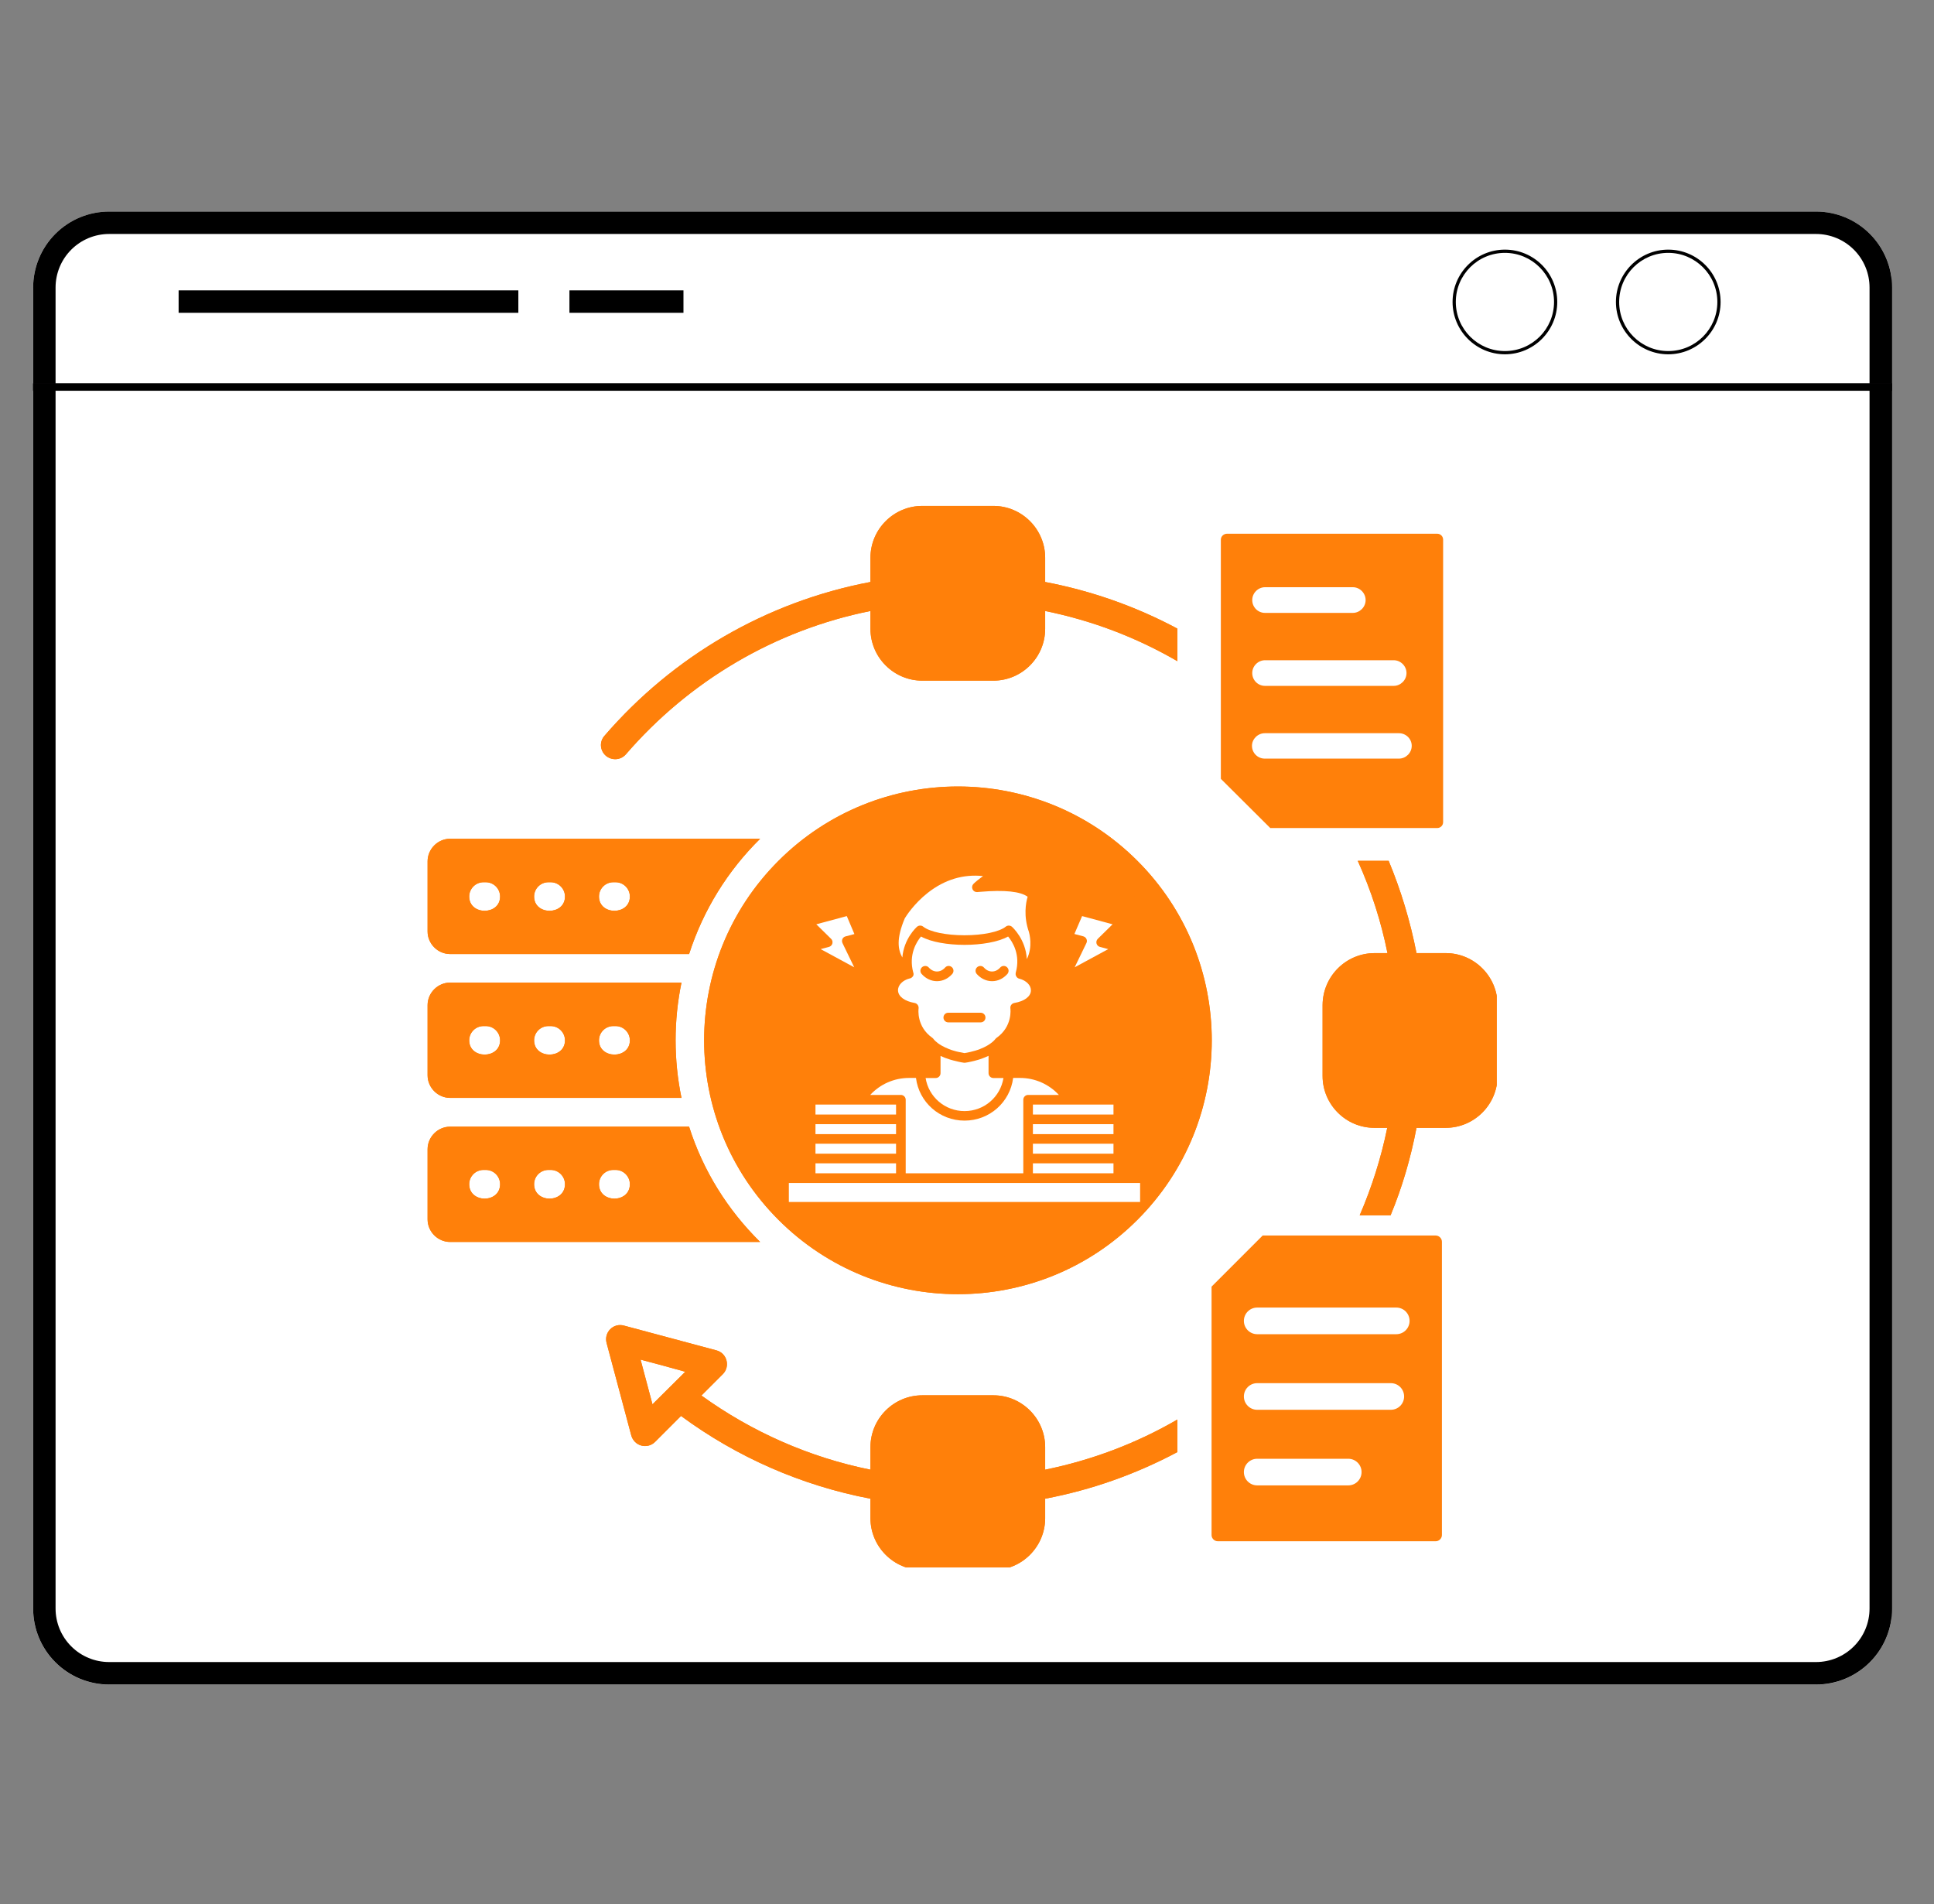
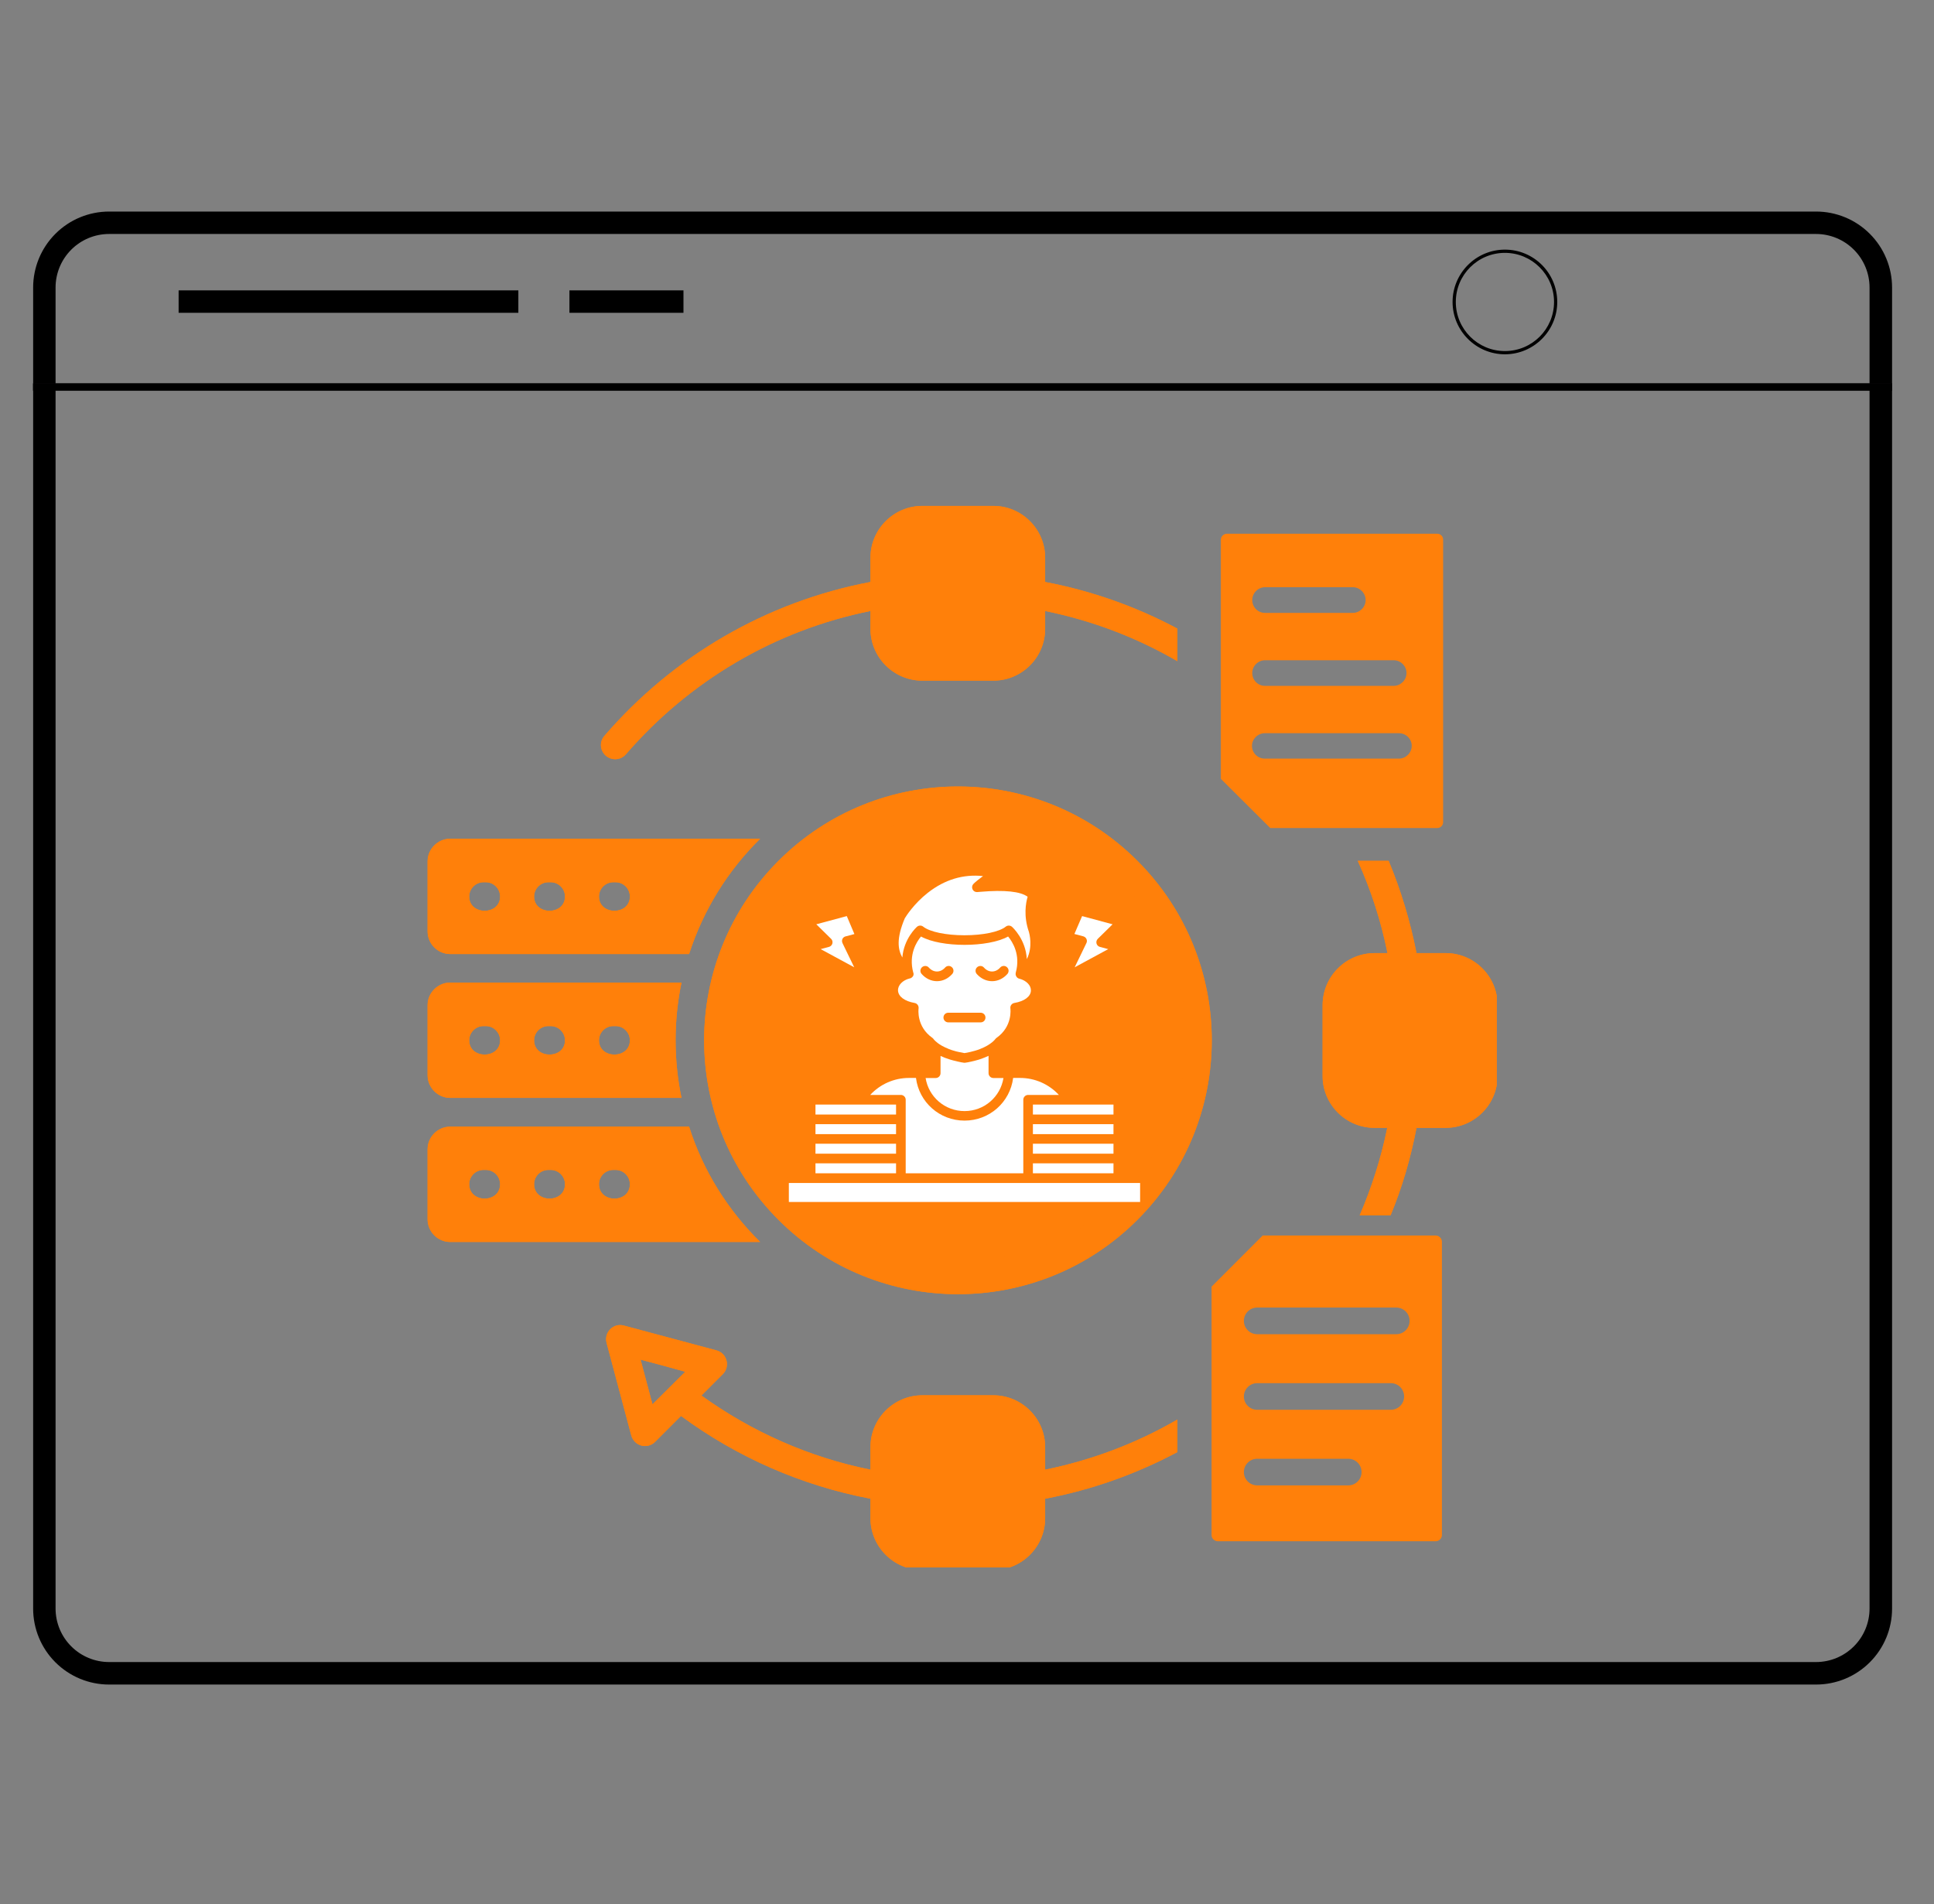
<svg xmlns="http://www.w3.org/2000/svg" width="258" viewBox="0 0 193.5 190.5" height="254" preserveAspectRatio="xMidYMid meet">
  <rect x="0" y="0" width="193.5" height="190.5" fill="#808080" stroke="none" />
  <defs>
    <clipPath id="02a837aca4">
      <path d="M 3.312 21.164 L 189.828 21.164 L 189.828 168.535 L 3.312 168.535 Z M 3.312 21.164 " clip-rule="nonzero" />
    </clipPath>
    <clipPath id="3b3b96d847">
-       <path d="M 10.914 21.164 L 181.707 21.164 C 183.723 21.164 185.656 21.965 187.082 23.391 C 188.508 24.816 189.309 26.75 189.309 28.766 L 189.309 160.934 C 189.309 162.949 188.508 164.883 187.082 166.309 C 185.656 167.734 183.723 168.535 181.707 168.535 L 10.914 168.535 C 8.898 168.535 6.965 167.734 5.539 166.309 C 4.113 164.883 3.312 162.949 3.312 160.934 L 3.312 28.766 C 3.312 26.75 4.113 24.816 5.539 23.391 C 6.965 21.965 8.898 21.164 10.914 21.164 Z M 10.914 21.164 " clip-rule="nonzero" />
-     </clipPath>
+       </clipPath>
    <clipPath id="a47e043490">
      <path d="M 3.316 21.164 L 189.574 21.164 L 189.574 168.527 L 3.316 168.527 Z M 3.316 21.164 " clip-rule="nonzero" />
    </clipPath>
    <clipPath id="75a5024437">
      <path d="M 10.918 21.164 L 181.703 21.164 C 183.719 21.164 185.652 21.965 187.078 23.391 C 188.504 24.816 189.305 26.75 189.305 28.766 L 189.305 160.93 C 189.305 162.945 188.504 164.879 187.078 166.301 C 185.652 167.727 183.719 168.527 181.703 168.527 L 10.918 168.527 C 8.902 168.527 6.969 167.727 5.543 166.301 C 4.117 164.879 3.316 162.945 3.316 160.93 L 3.316 28.766 C 3.316 26.75 4.117 24.816 5.543 23.391 C 6.969 21.965 8.902 21.164 10.918 21.164 Z M 10.918 21.164 " clip-rule="nonzero" />
    </clipPath>
    <clipPath id="3f386ba5e0">
      <path d="M 3.312 38.344 L 189.309 38.344 L 189.309 39.09 L 3.312 39.09 Z M 3.312 38.344 " clip-rule="nonzero" />
    </clipPath>
    <clipPath id="8b49d645ba">
      <path d="M 3.312 38.344 L 189.305 38.344 L 189.305 39.09 L 3.312 39.09 Z M 3.312 38.344 " clip-rule="nonzero" />
    </clipPath>
    <clipPath id="98f273f574">
      <path d="M 161.676 24.973 L 172.148 24.973 L 172.148 35.445 L 161.676 35.445 Z M 161.676 24.973 " clip-rule="nonzero" />
    </clipPath>
    <clipPath id="03e925962d">
      <path d="M 145.332 24.973 L 155.805 24.973 L 155.805 35.445 L 145.332 35.445 Z M 145.332 24.973 " clip-rule="nonzero" />
    </clipPath>
    <clipPath id="c605937331">
      <path d="M 42.781 50.586 L 149.75 50.586 L 149.75 156.805 L 42.781 156.805 Z M 42.781 50.586 " clip-rule="nonzero" />
    </clipPath>
    <clipPath id="fb52bdc32f">
      <path d="M 89 87.434 L 104 87.434 L 104 96 L 89 96 Z M 89 87.434 " clip-rule="nonzero" />
    </clipPath>
    <clipPath id="411d748d9a">
      <path d="M 78.926 118 L 114.082 118 L 114.082 120.348 L 78.926 120.348 Z M 78.926 118 " clip-rule="nonzero" />
    </clipPath>
  </defs>
  <g clip-path="url(#02a837aca4)">
    <g clip-path="url(#3b3b96d847)">
      <path fill="#ffffff" d="M 3.312 21.164 L 189.25 21.164 L 189.25 168.535 L 3.312 168.535 Z M 3.312 21.164 " fill-opacity="1" fill-rule="nonzero" />
    </g>
  </g>
  <g clip-path="url(#a47e043490)">
    <g clip-path="url(#75a5024437)">
      <path stroke-linecap="butt" transform="matrix(0.748, 0, 0, 0.748, 3.316, 21.165)" fill="none" stroke-linejoin="miter" d="M 10.162 -0.002 L 238.473 -0.002 C 241.168 -0.002 243.753 1.069 245.659 2.975 C 247.565 4.881 248.635 7.466 248.635 10.16 L 248.635 186.841 C 248.635 189.536 247.565 192.121 245.659 194.022 C 243.753 195.928 241.168 196.998 238.473 196.998 L 10.162 196.998 C 7.468 196.998 4.883 195.928 2.977 194.022 C 1.071 192.121 0 189.536 0 186.841 L 0 10.16 C 0 7.466 1.071 4.881 2.977 2.975 C 4.883 1.069 7.468 -0.002 10.162 -0.002 Z M 10.162 -0.002 " stroke="#000000" stroke-width="6" stroke-opacity="1" stroke-miterlimit="4" />
    </g>
  </g>
  <g clip-path="url(#3f386ba5e0)">
    <path fill="#231f20" d="M 3.312 38.371 L 189.574 38.371 L 189.574 39.062 L 3.312 39.062 Z M 3.312 38.371 " fill-opacity="1" fill-rule="nonzero" />
  </g>
  <g clip-path="url(#8b49d645ba)">
    <path stroke-linecap="butt" transform="matrix(0.748, 0, 0, 0.748, 3.313, 38.343)" fill="none" stroke-linejoin="miter" d="M -0.001 0.001 L -0.001 1.233 L 248.639 1.233 L 248.639 0.001 L -0.001 0.001 " stroke="#000000" stroke-width="28" stroke-opacity="1" stroke-miterlimit="4" />
  </g>
  <g clip-path="url(#98f273f574)">
-     <path fill="#000000" d="M 166.91 35.445 C 164.02 35.445 161.676 33.086 161.676 30.211 C 161.676 27.332 164.02 24.973 166.91 24.973 C 169.805 24.973 172.148 27.316 172.148 30.211 C 172.148 33.102 169.789 35.445 166.91 35.445 Z M 166.91 25.297 C 164.195 25.297 162 27.492 162 30.211 C 162 32.926 164.195 35.121 166.91 35.121 C 169.625 35.121 171.824 32.926 171.824 30.211 C 171.824 27.492 169.609 25.297 166.91 25.297 Z M 166.91 25.297 " fill-opacity="1" fill-rule="nonzero" />
-   </g>
+     </g>
  <g clip-path="url(#03e925962d)">
    <path fill="#000000" d="M 150.57 35.445 C 147.676 35.445 145.332 33.086 145.332 30.211 C 145.332 27.332 147.676 24.973 150.57 24.973 C 153.465 24.973 155.805 27.316 155.805 30.211 C 155.805 33.102 153.445 35.445 150.57 35.445 Z M 150.57 25.297 C 147.855 25.297 145.656 27.492 145.656 30.211 C 145.656 32.926 147.855 35.121 150.57 35.121 C 153.285 35.121 155.484 32.926 155.484 30.211 C 155.484 27.492 153.27 25.297 150.57 25.297 Z M 150.57 25.297 " fill-opacity="1" fill-rule="nonzero" />
  </g>
  <path stroke-linecap="butt" transform="matrix(0.748, 0, 0, 0.748, 17.872, 29.05)" fill="none" stroke-linejoin="miter" d="M -0.001 1.499 L 45.441 1.499 " stroke="#000000" stroke-width="3" stroke-opacity="1" stroke-miterlimit="4" />
  <path stroke-linecap="butt" transform="matrix(0.748, 0, -0, 0.748, 56.972, 29.05)" fill="none" stroke-linejoin="miter" d="M 0.001 1.499 L 15.254 1.499 " stroke="#000000" stroke-width="3" stroke-opacity="1" stroke-miterlimit="4" />
  <g clip-path="url(#c605937331)">
    <path fill="#ff800a" d="M 137.535 95.352 L 138.82 95.352 C 138.18 92.164 137.18 89.07 135.848 86.121 L 138.938 86.121 C 140.176 89.098 141.105 92.188 141.723 95.352 L 144.648 95.352 C 147.5 95.352 149.832 97.684 149.832 100.535 L 149.832 107.648 C 149.832 110.5 147.5 112.832 144.648 112.832 L 141.723 112.832 C 141.152 115.828 140.297 118.777 139.129 121.586 L 136.039 121.586 C 137.25 118.777 138.18 115.852 138.797 112.832 L 137.512 112.832 C 134.66 112.832 132.328 110.5 132.328 107.648 L 132.328 100.535 C 132.352 97.656 134.684 95.352 137.535 95.352 Z M 117.797 145.273 C 113.68 147.461 109.234 149.055 104.57 149.934 L 104.57 151.887 C 104.57 154.738 102.242 157.07 99.387 157.07 L 92.277 157.07 C 89.422 157.07 87.09 154.738 87.09 151.887 L 87.09 149.934 C 80.191 148.625 73.723 145.773 68.137 141.656 L 65.543 144.25 C 64.781 145.012 63.426 144.703 63.141 143.535 L 60.691 134.355 C 60.406 133.285 61.379 132.312 62.449 132.621 L 71.68 135.094 C 72.75 135.379 73.082 136.711 72.32 137.473 L 70.18 139.613 C 75.223 143.25 80.977 145.797 87.09 147.031 L 87.09 144.773 C 87.09 141.918 89.422 139.59 92.277 139.59 L 99.387 139.59 C 102.242 139.59 104.57 141.918 104.57 144.773 L 104.57 147.031 C 109.234 146.082 113.703 144.395 117.797 142.016 Z M 117.797 66.145 C 113.703 63.766 109.258 62.078 104.57 61.125 L 104.57 62.91 C 104.57 65.766 102.242 68.094 99.387 68.094 L 92.277 68.094 C 89.422 68.094 87.09 65.766 87.09 62.91 L 87.09 61.125 C 77.504 63.051 68.945 68.141 62.617 75.469 C 62.094 76.062 61.215 76.109 60.617 75.609 C 60.023 75.086 59.953 74.207 60.477 73.613 C 67.352 65.645 76.672 60.199 87.09 58.223 L 87.09 55.797 C 87.09 52.945 89.422 50.613 92.277 50.613 L 99.387 50.613 C 102.242 50.613 104.57 52.945 104.57 55.797 L 104.57 58.223 C 109.211 59.105 113.656 60.676 117.797 62.887 Z M 66.328 136.617 L 64.09 136.02 L 65.281 140.492 L 68.562 137.234 Z M 95.844 98.062 C 90.492 98.062 87.805 104.555 91.586 108.359 C 95.367 112.141 101.883 109.453 101.883 104.102 C 101.883 100.75 99.172 98.062 95.844 98.062 Z M 89.562 97.801 C 93.035 94.328 98.648 94.328 102.121 97.801 C 105.594 101.273 105.594 106.887 102.121 110.359 C 98.648 113.832 93.035 113.832 89.562 110.359 C 86.09 106.887 86.117 101.273 89.562 97.801 Z M 91.609 88.738 L 92.465 86.457 C 92.68 85.887 93.227 85.527 93.797 85.527 L 97.887 85.527 C 98.531 85.527 99.102 85.98 99.27 86.574 L 100.078 88.738 C 101.336 89.07 102.551 89.594 103.691 90.238 L 105.926 89.215 C 106.473 88.977 107.117 89.098 107.52 89.5 L 110.398 92.379 C 110.852 92.828 110.945 93.52 110.66 94.066 L 109.684 96.207 C 110.328 97.348 110.828 98.562 111.184 99.824 L 113.469 100.68 C 114.039 100.891 114.395 101.441 114.395 102.012 L 114.395 106.102 C 114.395 106.742 113.965 107.312 113.348 107.48 L 111.184 108.289 C 110.852 109.574 110.328 110.785 109.684 111.93 L 110.707 114.164 C 110.945 114.711 110.828 115.352 110.422 115.758 L 107.543 118.637 C 107.094 119.086 106.402 119.184 105.879 118.875 L 103.738 117.898 C 103.168 118.207 102.598 118.492 101.98 118.754 C 101.383 118.992 100.766 119.207 100.125 119.395 L 99.27 121.68 C 99.055 122.25 98.508 122.605 97.938 122.605 L 93.844 122.605 C 93.203 122.605 92.633 122.156 92.465 121.562 L 91.656 119.395 C 90.371 119.039 89.16 118.539 88.02 117.898 L 85.781 118.922 C 85.234 119.16 84.594 119.039 84.188 118.637 L 81.289 115.758 C 80.836 115.305 80.742 114.617 81.051 114.07 L 82.023 111.93 C 81.715 111.359 81.43 110.785 81.168 110.168 C 80.93 109.574 80.715 108.957 80.527 108.312 L 78.242 107.457 C 77.672 107.242 77.316 106.695 77.316 106.125 L 77.316 102.035 C 77.316 101.391 77.766 100.82 78.363 100.656 L 80.527 99.848 C 80.883 98.586 81.383 97.371 82.023 96.23 L 81 93.996 C 80.766 93.426 80.883 92.805 81.289 92.402 L 84.188 89.523 C 84.641 89.07 85.332 88.977 85.855 89.262 L 87.996 90.238 C 89.137 89.594 90.348 89.098 91.609 88.738 Z M 94.797 88.383 L 94.035 90.426 C 93.867 90.855 93.488 91.211 93.012 91.309 C 91.539 91.641 90.137 92.234 88.875 93.043 C 88.492 93.281 87.996 93.328 87.52 93.141 L 85.52 92.211 L 84.023 93.711 L 84.902 95.66 C 85.117 96.09 85.117 96.637 84.832 97.062 C 84.047 98.301 83.43 99.75 83.117 101.18 C 83.023 101.652 82.691 102.059 82.215 102.223 L 80.168 103.008 L 80.168 105.125 L 82.215 105.887 C 82.645 106.055 83 106.434 83.094 106.91 C 83.262 107.625 83.477 108.359 83.785 109.051 C 84.094 109.766 84.402 110.383 84.832 111.047 C 85.07 111.43 85.141 111.93 84.926 112.402 L 84.023 114.402 L 85.52 115.898 L 87.473 115.02 C 87.898 114.805 88.445 114.805 88.875 115.09 C 90.109 115.875 91.586 116.496 92.988 116.805 C 93.465 116.898 93.867 117.23 94.035 117.707 L 94.797 119.754 L 96.914 119.754 L 97.699 117.707 C 97.863 117.281 98.223 116.922 98.723 116.828 C 99.457 116.66 100.172 116.445 100.863 116.137 C 101.574 115.828 102.191 115.52 102.859 115.09 C 103.238 114.855 103.762 114.781 104.215 114.996 L 106.211 115.898 L 107.711 114.402 L 106.832 112.453 C 106.617 112.023 106.617 111.477 106.902 111.047 C 107.688 109.812 108.328 108.336 108.613 106.934 C 108.711 106.457 109.043 106.055 109.52 105.887 L 111.562 105.125 L 111.562 103.008 L 109.52 102.223 C 109.09 102.059 108.734 101.703 108.637 101.203 C 108.305 99.727 107.711 98.324 106.902 97.062 C 106.664 96.684 106.617 96.16 106.809 95.707 L 107.734 93.711 L 106.238 92.211 L 104.285 93.09 C 103.859 93.305 103.312 93.305 102.883 93.02 C 101.645 92.234 100.195 91.617 98.77 91.309 C 98.293 91.211 97.887 90.879 97.723 90.402 L 96.938 88.359 L 94.797 88.359 Z M 76.055 124.25 C 72.82 121.062 70.348 117.137 68.945 112.715 L 45.039 112.715 C 43.805 112.715 42.781 113.734 42.781 114.973 L 42.781 121.988 C 42.781 123.227 43.805 124.25 45.039 124.25 Z M 68.184 109.836 C 67.398 106.055 67.398 102.082 68.184 98.301 L 45.039 98.301 C 43.805 98.301 42.781 99.324 42.781 100.559 L 42.781 107.574 C 42.781 108.812 43.805 109.836 45.039 109.836 Z M 68.945 95.445 C 70.371 91.023 72.82 87.098 76.055 83.91 L 45.039 83.91 C 43.805 83.91 42.781 84.934 42.781 86.172 L 42.781 93.188 C 42.781 94.422 43.805 95.445 45.039 95.445 Z M 113.801 86.121 C 103.883 76.203 87.805 76.203 77.887 86.121 C 67.969 96.039 67.969 112.117 77.887 122.035 C 87.805 131.953 103.883 131.953 113.801 122.035 C 123.719 112.117 123.719 96.039 113.801 86.121 Z M 48.609 117.043 C 49.395 117.043 50.035 117.684 50.035 118.469 C 50.035 120.395 46.945 120.395 46.945 118.469 C 46.945 117.684 47.586 117.043 48.371 117.043 Z M 55.102 117.043 C 55.887 117.043 56.527 117.684 56.527 118.469 C 56.527 120.395 53.438 120.395 53.438 118.469 C 53.438 117.684 54.078 117.043 54.863 117.043 Z M 61.594 117.043 C 62.379 117.043 63.02 117.684 63.02 118.469 C 63.02 120.395 59.93 120.395 59.93 118.469 C 59.93 117.684 60.57 117.043 61.355 117.043 Z M 48.609 102.652 C 49.395 102.652 50.035 103.293 50.035 104.078 C 50.035 105.98 46.945 105.98 46.945 104.078 C 46.945 103.293 47.586 102.652 48.371 102.652 Z M 55.102 102.652 C 55.887 102.652 56.527 103.293 56.527 104.078 C 56.527 105.98 53.438 105.98 53.438 104.078 C 53.438 103.293 54.078 102.652 54.863 102.652 Z M 61.594 102.652 C 62.379 102.652 63.02 103.293 63.02 104.078 C 63.02 105.98 59.93 105.98 59.93 104.078 C 59.93 103.293 60.57 102.652 61.355 102.652 Z M 48.609 88.262 C 49.395 88.262 50.035 88.906 50.035 89.691 C 50.035 91.594 46.945 91.594 46.945 89.691 C 46.945 88.906 47.586 88.262 48.371 88.262 Z M 55.102 88.262 C 55.887 88.262 56.527 88.906 56.527 89.691 C 56.527 91.594 53.438 91.594 53.438 89.691 C 53.438 88.906 54.078 88.262 54.863 88.262 Z M 61.594 88.262 C 62.379 88.262 63.02 88.906 63.02 89.691 C 63.02 91.594 59.93 91.594 59.93 89.691 C 59.93 88.906 60.57 88.262 61.355 88.262 Z M 61.594 88.262 " fill-opacity="1" fill-rule="nonzero" />
    <path fill="#ff800a" d="M 137.535 95.352 L 138.82 95.352 C 138.18 92.164 137.18 89.07 135.848 86.121 L 138.938 86.121 C 140.176 89.098 141.105 92.188 141.723 95.352 L 144.648 95.352 C 147.5 95.352 149.832 97.684 149.832 100.535 L 149.832 107.648 C 149.832 110.5 147.5 112.832 144.648 112.832 L 141.723 112.832 C 141.152 115.828 140.297 118.777 139.129 121.586 L 136.039 121.586 C 137.25 118.777 138.18 115.852 138.797 112.832 L 137.512 112.832 C 134.66 112.832 132.328 110.5 132.328 107.648 L 132.328 100.535 C 132.352 97.656 134.684 95.352 137.535 95.352 Z M 117.797 145.273 C 113.68 147.461 109.234 149.055 104.57 149.934 L 104.57 151.887 C 104.57 154.738 102.242 157.07 99.387 157.07 L 92.277 157.07 C 89.422 157.07 87.09 154.738 87.09 151.887 L 87.09 149.934 C 80.191 148.625 73.723 145.773 68.137 141.656 L 65.543 144.25 C 64.781 145.012 63.426 144.703 63.141 143.535 L 60.691 134.355 C 60.406 133.285 61.379 132.312 62.449 132.621 L 71.68 135.094 C 72.75 135.379 73.082 136.711 72.32 137.473 L 70.18 139.613 C 75.223 143.25 80.977 145.797 87.09 147.031 L 87.09 144.773 C 87.09 141.918 89.422 139.59 92.277 139.59 L 99.387 139.59 C 102.242 139.59 104.57 141.918 104.57 144.773 L 104.57 147.031 C 109.234 146.082 113.703 144.395 117.797 142.016 Z M 117.797 66.145 C 113.703 63.766 109.258 62.078 104.57 61.125 L 104.57 62.91 C 104.57 65.766 102.242 68.094 99.387 68.094 L 92.277 68.094 C 89.422 68.094 87.09 65.766 87.09 62.91 L 87.09 61.125 C 77.504 63.051 68.945 68.141 62.617 75.469 C 62.094 76.062 61.215 76.109 60.617 75.609 C 60.023 75.086 59.953 74.207 60.477 73.613 C 67.352 65.645 76.672 60.199 87.09 58.223 L 87.09 55.797 C 87.09 52.945 89.422 50.613 92.277 50.613 L 99.387 50.613 C 102.242 50.613 104.57 52.945 104.57 55.797 L 104.57 58.223 C 109.211 59.105 113.656 60.676 117.797 62.887 Z M 66.328 136.617 L 64.09 136.02 L 65.281 140.492 L 68.562 137.234 Z M 95.844 98.062 C 90.492 98.062 87.805 104.555 91.586 108.359 C 95.367 112.141 101.883 109.453 101.883 104.102 C 101.883 100.75 99.172 98.062 95.844 98.062 Z M 89.562 97.801 C 93.035 94.328 98.648 94.328 102.121 97.801 C 105.594 101.273 105.594 106.887 102.121 110.359 C 98.648 113.832 93.035 113.832 89.562 110.359 C 86.09 106.887 86.117 101.273 89.562 97.801 Z M 91.609 88.738 L 92.465 86.457 C 92.68 85.887 93.227 85.527 93.797 85.527 L 97.887 85.527 C 98.531 85.527 99.102 85.98 99.27 86.574 L 100.078 88.738 C 101.336 89.07 102.551 89.594 103.691 90.238 L 105.926 89.215 C 106.473 88.977 107.117 89.098 107.52 89.5 L 110.398 92.379 C 110.852 92.828 110.945 93.52 110.66 94.066 L 109.684 96.207 C 110.328 97.348 110.828 98.562 111.184 99.824 L 113.469 100.68 C 114.039 100.891 114.395 101.441 114.395 102.012 L 114.395 106.102 C 114.395 106.742 113.965 107.312 113.348 107.48 L 111.184 108.289 C 110.852 109.574 110.328 110.785 109.684 111.93 L 110.707 114.164 C 110.945 114.711 110.828 115.352 110.422 115.758 L 107.543 118.637 C 107.094 119.086 106.402 119.184 105.879 118.875 L 103.738 117.898 C 103.168 118.207 102.598 118.492 101.98 118.754 C 101.383 118.992 100.766 119.207 100.125 119.395 L 99.27 121.68 C 99.055 122.25 98.508 122.605 97.938 122.605 L 93.844 122.605 C 93.203 122.605 92.633 122.156 92.465 121.562 L 91.656 119.395 C 90.371 119.039 89.16 118.539 88.02 117.898 L 85.781 118.922 C 85.234 119.16 84.594 119.039 84.188 118.637 L 81.289 115.758 C 80.836 115.305 80.742 114.617 81.051 114.07 L 82.023 111.93 C 81.715 111.359 81.43 110.785 81.168 110.168 C 80.93 109.574 80.715 108.957 80.527 108.312 L 78.242 107.457 C 77.672 107.242 77.316 106.695 77.316 106.125 L 77.316 102.035 C 77.316 101.391 77.766 100.82 78.363 100.656 L 80.527 99.848 C 80.883 98.586 81.383 97.371 82.023 96.23 L 81 93.996 C 80.766 93.426 80.883 92.805 81.289 92.402 L 84.188 89.523 C 84.641 89.07 85.332 88.977 85.855 89.262 L 87.996 90.238 C 89.137 89.594 90.348 89.098 91.609 88.738 Z M 94.797 88.383 L 94.035 90.426 C 93.867 90.855 93.488 91.211 93.012 91.309 C 91.539 91.641 90.137 92.234 88.875 93.043 C 88.492 93.281 87.996 93.328 87.52 93.141 L 85.52 92.211 L 84.023 93.711 L 84.902 95.66 C 85.117 96.09 85.117 96.637 84.832 97.062 C 84.047 98.301 83.43 99.75 83.117 101.18 C 83.023 101.652 82.691 102.059 82.215 102.223 L 80.168 103.008 L 80.168 105.125 L 82.215 105.887 C 82.645 106.055 83 106.434 83.094 106.91 C 83.262 107.625 83.477 108.359 83.785 109.051 C 84.094 109.766 84.402 110.383 84.832 111.047 C 85.07 111.43 85.141 111.93 84.926 112.402 L 84.023 114.402 L 85.52 115.898 L 87.473 115.02 C 87.898 114.805 88.445 114.805 88.875 115.09 C 90.109 115.875 91.586 116.496 92.988 116.805 C 93.465 116.898 93.867 117.23 94.035 117.707 L 94.797 119.754 L 96.914 119.754 L 97.699 117.707 C 97.863 117.281 98.223 116.922 98.723 116.828 C 99.457 116.66 100.172 116.445 100.863 116.137 C 101.574 115.828 102.191 115.52 102.859 115.09 C 103.238 114.855 103.762 114.781 104.215 114.996 L 106.211 115.898 L 107.711 114.402 L 106.832 112.453 C 106.617 112.023 106.617 111.477 106.902 111.047 C 107.688 109.812 108.328 108.336 108.613 106.934 C 108.711 106.457 109.043 106.055 109.52 105.887 L 111.562 105.125 L 111.562 103.008 L 109.52 102.223 C 109.09 102.059 108.734 101.703 108.637 101.203 C 108.305 99.727 107.711 98.324 106.902 97.062 C 106.664 96.684 106.617 96.16 106.809 95.707 L 107.734 93.711 L 106.238 92.211 L 104.285 93.09 C 103.859 93.305 103.312 93.305 102.883 93.02 C 101.645 92.234 100.195 91.617 98.77 91.309 C 98.293 91.211 97.887 90.879 97.723 90.402 L 96.938 88.359 L 94.797 88.359 Z M 76.055 124.25 C 72.82 121.062 70.348 117.137 68.945 112.715 L 45.039 112.715 C 43.805 112.715 42.781 113.734 42.781 114.973 L 42.781 121.988 C 42.781 123.227 43.805 124.25 45.039 124.25 Z M 68.184 109.836 C 67.398 106.055 67.398 102.082 68.184 98.301 L 45.039 98.301 C 43.805 98.301 42.781 99.324 42.781 100.559 L 42.781 107.574 C 42.781 108.812 43.805 109.836 45.039 109.836 Z M 68.945 95.445 C 70.371 91.023 72.82 87.098 76.055 83.91 L 45.039 83.91 C 43.805 83.91 42.781 84.934 42.781 86.172 L 42.781 93.188 C 42.781 94.422 43.805 95.445 45.039 95.445 Z M 113.801 86.121 C 103.883 76.203 87.805 76.203 77.887 86.121 C 67.969 96.039 67.969 112.117 77.887 122.035 C 87.805 131.953 103.883 131.953 113.801 122.035 C 123.719 112.117 123.719 96.039 113.801 86.121 Z M 48.609 117.043 C 49.395 117.043 50.035 117.684 50.035 118.469 C 50.035 120.395 46.945 120.395 46.945 118.469 C 46.945 117.684 47.586 117.043 48.371 117.043 Z M 55.102 117.043 C 55.887 117.043 56.527 117.684 56.527 118.469 C 56.527 120.395 53.438 120.395 53.438 118.469 C 53.438 117.684 54.078 117.043 54.863 117.043 Z M 61.594 117.043 C 62.379 117.043 63.02 117.684 63.02 118.469 C 63.02 120.395 59.93 120.395 59.93 118.469 C 59.93 117.684 60.57 117.043 61.355 117.043 Z M 48.609 102.652 C 49.395 102.652 50.035 103.293 50.035 104.078 C 50.035 105.98 46.945 105.98 46.945 104.078 C 46.945 103.293 47.586 102.652 48.371 102.652 Z M 55.102 102.652 C 55.887 102.652 56.527 103.293 56.527 104.078 C 56.527 105.98 53.438 105.98 53.438 104.078 C 53.438 103.293 54.078 102.652 54.863 102.652 Z M 61.594 102.652 C 62.379 102.652 63.02 103.293 63.02 104.078 C 63.02 105.98 59.93 105.98 59.93 104.078 C 59.93 103.293 60.57 102.652 61.355 102.652 Z M 48.609 88.262 C 49.395 88.262 50.035 88.906 50.035 89.691 C 50.035 91.594 46.945 91.594 46.945 89.691 C 46.945 88.906 47.586 88.262 48.371 88.262 Z M 55.102 88.262 C 55.887 88.262 56.527 88.906 56.527 89.691 C 56.527 91.594 53.438 91.594 53.438 89.691 C 53.438 88.906 54.078 88.262 54.863 88.262 Z M 61.594 88.262 C 62.379 88.262 63.02 88.906 63.02 89.691 C 63.02 91.594 59.93 91.594 59.93 89.691 C 59.93 88.906 60.57 88.262 61.355 88.262 Z M 61.594 88.262 " fill-opacity="1" fill-rule="nonzero" />
  </g>
-   <path fill="#ff800a" d="M 143.648 123.605 C 143.98 123.605 144.266 123.891 144.266 124.223 L 144.266 153.574 C 144.266 153.906 143.98 154.191 143.648 154.191 L 121.84 154.191 C 121.504 154.191 121.219 153.906 121.219 153.574 L 121.219 128.719 L 126.332 123.605 Z M 144.387 82.246 C 144.387 82.578 144.125 82.84 143.793 82.84 L 127.094 82.84 L 122.148 77.918 L 122.148 53.992 C 122.148 53.656 122.434 53.395 122.766 53.395 L 143.793 53.395 C 144.125 53.395 144.387 53.656 144.387 53.992 Z M 125.785 130.812 C 125.051 130.812 124.453 131.406 124.453 132.145 C 124.453 132.883 125.051 133.477 125.785 133.477 L 139.699 133.477 C 140.438 133.477 141.031 132.883 141.031 132.145 C 141.031 131.406 140.438 130.812 139.699 130.812 Z M 125.785 138.375 C 125.051 138.375 124.453 138.969 124.453 139.707 C 124.453 140.445 125.051 141.039 125.785 141.039 L 139.152 141.039 C 139.891 141.039 140.484 140.445 140.484 139.707 C 140.484 138.969 139.891 138.375 139.152 138.375 Z M 125.785 145.938 C 125.051 145.938 124.453 146.535 124.453 147.27 C 124.453 148.008 125.051 148.602 125.785 148.602 L 134.895 148.602 C 135.633 148.602 136.227 148.008 136.227 147.27 C 136.227 146.535 135.633 145.938 134.895 145.938 Z M 139.961 75.895 C 140.652 75.895 141.246 75.324 141.246 74.613 C 141.246 73.922 140.676 73.352 139.961 73.352 L 126.547 73.352 C 125.859 73.352 125.262 73.922 125.262 74.613 C 125.262 75.324 125.836 75.895 126.547 75.895 Z M 126.57 68.617 L 139.438 68.617 C 140.129 68.617 140.723 68.047 140.723 67.332 C 140.723 66.645 140.152 66.051 139.438 66.051 L 126.57 66.051 C 125.883 66.051 125.289 66.621 125.289 67.332 C 125.289 68.047 125.859 68.617 126.57 68.617 Z M 126.57 61.316 L 135.348 61.316 C 136.039 61.316 136.633 60.746 136.633 60.031 C 136.633 59.344 136.062 58.746 135.348 58.746 L 126.57 58.746 C 125.883 58.746 125.289 59.32 125.289 60.031 C 125.289 60.746 125.859 61.316 126.57 61.316 Z M 126.57 61.316 " fill-opacity="1" fill-rule="evenodd" />
+   <path fill="#ff800a" d="M 143.648 123.605 C 143.98 123.605 144.266 123.891 144.266 124.223 L 144.266 153.574 C 144.266 153.906 143.98 154.191 143.648 154.191 L 121.84 154.191 C 121.504 154.191 121.219 153.906 121.219 153.574 L 121.219 128.719 L 126.332 123.605 Z M 144.387 82.246 C 144.387 82.578 144.125 82.84 143.793 82.84 L 127.094 82.84 L 122.148 77.918 L 122.148 53.992 C 122.148 53.656 122.434 53.395 122.766 53.395 L 143.793 53.395 C 144.125 53.395 144.387 53.656 144.387 53.992 Z M 125.785 130.812 C 125.051 130.812 124.453 131.406 124.453 132.145 C 124.453 132.883 125.051 133.477 125.785 133.477 L 139.699 133.477 C 140.438 133.477 141.031 132.883 141.031 132.145 C 141.031 131.406 140.438 130.812 139.699 130.812 Z M 125.785 138.375 C 125.051 138.375 124.453 138.969 124.453 139.707 C 124.453 140.445 125.051 141.039 125.785 141.039 L 139.152 141.039 C 139.891 141.039 140.484 140.445 140.484 139.707 C 140.484 138.969 139.891 138.375 139.152 138.375 Z M 125.785 145.938 C 125.051 145.938 124.453 146.535 124.453 147.27 C 124.453 148.008 125.051 148.602 125.785 148.602 L 134.895 148.602 C 135.633 148.602 136.227 148.008 136.227 147.27 C 136.227 146.535 135.633 145.938 134.895 145.938 Z M 139.961 75.895 C 140.652 75.895 141.246 75.324 141.246 74.613 C 141.246 73.922 140.676 73.352 139.961 73.352 L 126.547 73.352 C 125.859 73.352 125.262 73.922 125.262 74.613 C 125.262 75.324 125.836 75.895 126.547 75.895 Z M 126.57 68.617 L 139.438 68.617 C 140.129 68.617 140.723 68.047 140.723 67.332 C 140.723 66.645 140.152 66.051 139.438 66.051 L 126.57 66.051 C 125.883 66.051 125.289 66.621 125.289 67.332 C 125.289 68.047 125.859 68.617 126.57 68.617 Z M 126.57 61.316 L 135.348 61.316 C 136.039 61.316 136.633 60.746 136.633 60.031 C 136.633 59.344 136.062 58.746 135.348 58.746 L 126.57 58.746 C 125.883 58.746 125.289 59.32 125.289 60.031 C 125.289 60.746 125.859 61.316 126.57 61.316 M 126.57 61.316 " fill-opacity="1" fill-rule="evenodd" />
  <path fill="#ff800a" d="M 112.098 88.039 C 112.617 88.559 113.105 89.098 113.57 89.664 C 114.035 90.23 114.469 90.816 114.875 91.426 C 115.285 92.035 115.66 92.66 116.004 93.305 C 116.348 93.953 116.66 94.613 116.941 95.289 C 117.223 95.965 117.469 96.652 117.68 97.352 C 117.891 98.051 118.07 98.762 118.211 99.48 C 118.355 100.195 118.461 100.918 118.535 101.648 C 118.605 102.375 118.641 103.105 118.641 103.836 C 118.641 104.57 118.605 105.301 118.535 106.027 C 118.465 106.758 118.355 107.48 118.215 108.195 C 118.07 108.914 117.895 109.625 117.68 110.324 C 117.469 111.023 117.223 111.711 116.941 112.387 C 116.66 113.062 116.348 113.723 116.004 114.371 C 115.66 115.016 115.285 115.641 114.879 116.25 C 114.469 116.859 114.035 117.445 113.57 118.012 C 113.105 118.578 112.617 119.117 112.098 119.637 C 111.582 120.152 111.039 120.645 110.473 121.109 C 109.91 121.574 109.32 122.008 108.715 122.414 C 108.105 122.82 107.477 123.195 106.832 123.543 C 106.188 123.887 105.527 124.199 104.852 124.48 C 104.176 124.758 103.488 125.004 102.785 125.219 C 102.086 125.43 101.379 125.609 100.66 125.75 C 99.941 125.895 99.219 126 98.492 126.07 C 97.762 126.145 97.031 126.18 96.301 126.18 C 95.57 126.18 94.84 126.145 94.109 126.074 C 93.383 126 92.66 125.895 91.941 125.75 C 91.227 125.609 90.516 125.43 89.816 125.219 C 89.117 125.004 88.426 124.758 87.75 124.48 C 87.074 124.199 86.414 123.887 85.77 123.543 C 85.125 123.195 84.496 122.82 83.887 122.414 C 83.281 122.008 82.691 121.574 82.129 121.109 C 81.562 120.645 81.02 120.152 80.504 119.637 C 79.984 119.117 79.496 118.578 79.031 118.012 C 78.566 117.445 78.133 116.859 77.723 116.25 C 77.316 115.641 76.941 115.016 76.598 114.371 C 76.254 113.727 75.941 113.062 75.66 112.387 C 75.379 111.711 75.133 111.023 74.922 110.324 C 74.707 109.625 74.531 108.914 74.387 108.195 C 74.246 107.48 74.137 106.758 74.066 106.027 C 73.996 105.301 73.961 104.57 73.961 103.84 C 73.961 103.105 73.996 102.379 74.066 101.648 C 74.137 100.922 74.246 100.199 74.387 99.48 C 74.531 98.762 74.707 98.055 74.922 97.352 C 75.133 96.652 75.379 95.965 75.66 95.289 C 75.941 94.613 76.254 93.953 76.598 93.309 C 76.941 92.66 77.316 92.035 77.723 91.426 C 78.129 90.816 78.566 90.23 79.031 89.664 C 79.496 89.098 79.984 88.559 80.504 88.039 C 81.02 87.523 81.562 87.031 82.129 86.566 C 82.691 86.105 83.281 85.668 83.887 85.262 C 84.496 84.855 85.125 84.48 85.77 84.137 C 86.414 83.789 87.074 83.477 87.75 83.199 C 88.426 82.918 89.113 82.672 89.816 82.457 C 90.516 82.246 91.223 82.07 91.941 81.926 C 92.66 81.785 93.383 81.676 94.109 81.605 C 94.84 81.531 95.57 81.496 96.301 81.496 C 97.031 81.496 97.762 81.531 98.488 81.605 C 99.219 81.676 99.941 81.781 100.66 81.926 C 101.375 82.07 102.086 82.246 102.785 82.457 C 103.484 82.672 104.176 82.918 104.852 83.195 C 105.527 83.477 106.188 83.789 106.832 84.133 C 107.477 84.48 108.105 84.855 108.711 85.262 C 109.32 85.668 109.906 86.105 110.473 86.566 C 111.039 87.031 111.582 87.523 112.098 88.039 Z M 112.098 88.039 " fill-opacity="1" fill-rule="nonzero" />
  <g clip-path="url(#fb52bdc32f)">
    <path fill="#ffffff" d="M 91.746 92.719 C 91.922 92.566 92.184 92.559 92.367 92.703 C 93.027 93.23 94.652 93.566 96.496 93.566 C 98.352 93.566 99.969 93.23 100.629 92.703 C 100.809 92.559 101.074 92.566 101.25 92.719 C 101.316 92.777 102.633 93.977 102.734 95.953 C 103.359 94.727 102.984 93.379 102.949 93.246 C 102.383 91.629 102.641 90.309 102.816 89.715 C 102.113 89.184 100.523 89.012 98.094 89.219 C 97.941 89.234 97.832 89.242 97.758 89.246 C 97.566 89.254 97.383 89.145 97.305 88.969 C 97.223 88.793 97.25 88.59 97.383 88.441 C 97.543 88.266 97.945 87.945 98.352 87.645 C 96.371 87.438 94.52 87.996 92.836 89.312 C 91.43 90.414 90.633 91.688 90.523 91.875 C 89.664 93.914 89.836 94.996 90.281 95.793 C 90.434 93.906 91.68 92.777 91.746 92.719 Z M 91.746 92.719 " fill-opacity="1" fill-rule="nonzero" />
  </g>
  <path fill="#ffffff" d="M 90.617 110.02 L 90.617 117.379 L 102.383 117.379 L 102.383 110.02 C 102.383 109.758 102.598 109.539 102.867 109.539 L 105.941 109.539 C 104.945 108.461 103.547 107.84 102.062 107.84 L 101.367 107.84 C 101.059 110.27 99 112.109 96.504 112.109 C 94.008 112.109 91.949 110.27 91.645 107.84 L 90.949 107.84 C 89.461 107.84 88.062 108.461 87.066 109.539 L 90.141 109.539 C 90.398 109.543 90.617 109.758 90.617 110.02 Z M 90.617 110.02 " fill-opacity="1" fill-rule="nonzero" />
  <path fill="#ffffff" d="M 98.254 105.898 C 98.211 105.914 98.16 105.934 98.117 105.949 C 98.109 105.949 98.094 105.957 98.086 105.957 C 98.059 105.965 98.035 105.973 98.004 105.984 C 97.977 105.992 97.941 106.008 97.902 106.016 C 97.875 106.023 97.836 106.039 97.809 106.043 C 97.777 106.051 97.75 106.059 97.719 106.066 C 97.691 106.074 97.668 106.082 97.641 106.09 C 97.609 106.098 97.59 106.102 97.559 106.109 C 97.422 106.148 97.273 106.184 97.129 106.215 C 97.105 106.219 97.074 106.219 97.055 106.227 C 97.031 106.234 97.012 106.234 96.996 106.242 C 96.945 106.25 96.898 106.266 96.848 106.273 C 96.762 106.285 96.664 106.301 96.578 106.316 C 96.527 106.324 96.477 106.324 96.43 106.316 C 96.336 106.301 96.25 106.285 96.16 106.273 C 96.109 106.266 96.059 106.25 96.016 106.242 C 95.992 106.234 95.969 106.234 95.957 106.227 C 95.926 106.219 95.906 106.219 95.883 106.215 C 95.73 106.184 95.59 106.148 95.449 106.109 C 95.422 106.102 95.398 106.098 95.371 106.09 C 95.34 106.082 95.32 106.074 95.289 106.066 C 95.262 106.059 95.23 106.051 95.203 106.043 C 95.172 106.039 95.137 106.023 95.105 106.016 C 95.07 106.008 95.039 105.992 95.004 105.984 C 94.973 105.98 94.953 105.973 94.922 105.957 C 94.914 105.957 94.914 105.957 94.91 105.949 C 94.855 105.934 94.805 105.914 94.754 105.898 C 94.746 105.898 94.738 105.891 94.734 105.891 C 94.688 105.875 94.652 105.863 94.609 105.848 C 94.609 105.848 94.602 105.848 94.602 105.848 C 94.602 105.848 94.594 105.848 94.594 105.848 C 94.418 105.781 94.258 105.707 94.102 105.637 L 94.102 107.363 C 94.102 107.625 93.891 107.848 93.621 107.848 L 92.609 107.848 C 92.91 109.734 94.535 111.156 96.504 111.156 C 98.473 111.156 100.094 109.734 100.398 107.848 L 99.391 107.848 C 99.125 107.848 98.906 107.633 98.906 107.363 L 98.906 105.629 C 98.707 105.723 98.488 105.809 98.254 105.898 Z M 98.254 105.898 " fill-opacity="1" fill-rule="nonzero" />
  <g clip-path="url(#411d748d9a)">
    <path fill="#ffffff" d="M 78.926 118.348 L 114.07 118.348 L 114.07 120.25 L 78.926 120.25 Z M 78.926 118.348 " fill-opacity="1" fill-rule="nonzero" />
  </g>
  <path fill="#ffffff" d="M 103.344 116.383 L 111.406 116.383 L 111.406 117.379 L 103.344 117.379 Z M 103.344 116.383 " fill-opacity="1" fill-rule="nonzero" />
  <path fill="#ffffff" d="M 103.344 114.422 L 111.406 114.422 L 111.406 115.418 L 103.344 115.418 Z M 103.344 114.422 " fill-opacity="1" fill-rule="nonzero" />
  <path fill="#ffffff" d="M 103.344 112.465 L 111.406 112.465 L 111.406 113.461 L 103.344 113.461 Z M 103.344 112.465 " fill-opacity="1" fill-rule="nonzero" />
  <path fill="#ffffff" d="M 81.59 116.383 L 89.652 116.383 L 89.652 117.379 L 81.59 117.379 Z M 81.59 116.383 " fill-opacity="1" fill-rule="nonzero" />
  <path fill="#ffffff" d="M 81.59 114.422 L 89.652 114.422 L 89.652 115.418 L 81.59 115.418 Z M 81.59 114.422 " fill-opacity="1" fill-rule="nonzero" />
  <path fill="#ffffff" d="M 81.59 112.465 L 89.652 112.465 L 89.652 113.461 L 81.59 113.461 Z M 81.59 112.465 " fill-opacity="1" fill-rule="nonzero" />
  <path fill="#ffffff" d="M 103.344 110.504 L 111.406 110.504 L 111.406 111.5 L 103.344 111.5 Z M 103.344 110.504 " fill-opacity="1" fill-rule="nonzero" />
  <path fill="#ffffff" d="M 81.59 110.504 L 89.652 110.504 L 89.652 111.5 L 81.59 111.5 Z M 81.59 110.504 " fill-opacity="1" fill-rule="nonzero" />
  <path fill="#ffffff" d="M 108.703 93.941 C 108.762 94.074 108.762 94.219 108.695 94.352 L 107.523 96.77 L 110.879 94.953 L 110.051 94.73 C 109.883 94.688 109.75 94.555 109.707 94.387 C 109.664 94.219 109.715 94.043 109.84 93.918 L 111.316 92.469 L 108.266 91.648 L 107.496 93.438 L 108.383 93.672 C 108.527 93.715 108.645 93.809 108.703 93.941 Z M 108.703 93.941 " fill-opacity="1" fill-rule="nonzero" />
  <path fill="#ffffff" d="M 83.281 94.387 C 83.238 94.555 83.105 94.688 82.938 94.73 L 82.109 94.953 L 85.465 96.77 L 84.293 94.352 C 84.234 94.219 84.227 94.074 84.285 93.941 C 84.344 93.809 84.461 93.715 84.598 93.68 L 85.484 93.445 L 84.723 91.648 L 81.672 92.469 L 83.148 93.918 C 83.281 94.043 83.324 94.219 83.281 94.387 Z M 83.281 94.387 " fill-opacity="1" fill-rule="nonzero" />
  <path fill="#ffffff" d="M 91.512 100.34 C 91.766 100.387 91.941 100.625 91.906 100.891 C 91.898 100.965 91.672 102.699 93.289 103.832 C 93.34 103.871 93.387 103.914 93.414 103.965 C 93.414 103.965 93.633 104.273 94.219 104.609 C 94.418 104.719 94.652 104.836 94.93 104.945 C 94.938 104.945 94.938 104.945 94.945 104.953 C 95.02 104.984 95.09 105.012 95.172 105.035 C 95.18 105.035 95.188 105.043 95.195 105.043 C 95.238 105.055 95.289 105.07 95.332 105.086 C 95.348 105.094 95.363 105.094 95.383 105.102 C 95.414 105.109 95.449 105.121 95.48 105.129 C 95.488 105.129 95.496 105.137 95.508 105.137 C 95.566 105.152 95.625 105.172 95.684 105.188 C 95.758 105.211 95.824 105.227 95.906 105.238 C 95.941 105.246 95.977 105.254 96.016 105.262 C 96.168 105.297 96.328 105.328 96.496 105.355 C 96.664 105.328 96.828 105.297 96.98 105.262 C 97.016 105.254 97.055 105.246 97.09 105.238 C 97.238 105.203 97.375 105.168 97.508 105.129 C 97.543 105.121 97.574 105.109 97.602 105.102 C 97.617 105.094 97.633 105.094 97.656 105.086 C 97.676 105.078 97.707 105.07 97.727 105.062 C 97.758 105.055 97.785 105.043 97.816 105.035 C 97.895 105.004 97.969 104.977 98.043 104.953 C 98.051 104.953 98.051 104.953 98.059 104.945 C 99.184 104.508 99.574 103.965 99.578 103.957 C 99.617 103.906 99.652 103.871 99.703 103.832 C 101.324 102.691 101.098 100.957 101.09 100.883 C 101.051 100.625 101.227 100.387 101.484 100.34 C 102.488 100.172 103.125 99.695 103.145 99.109 C 103.168 98.582 102.691 98.094 101.988 97.91 C 101.98 97.91 101.98 97.91 101.973 97.91 C 101.961 97.902 101.945 97.902 101.93 97.895 C 101.914 97.887 101.902 97.887 101.887 97.875 C 101.879 97.867 101.863 97.867 101.855 97.859 C 101.852 97.859 101.844 97.852 101.844 97.852 C 101.836 97.844 101.828 97.844 101.82 97.836 C 101.812 97.828 101.805 97.828 101.797 97.82 C 101.793 97.816 101.793 97.816 101.785 97.809 C 101.777 97.801 101.762 97.793 101.754 97.777 C 101.754 97.777 101.746 97.77 101.746 97.77 C 101.738 97.762 101.727 97.75 101.719 97.734 C 101.719 97.734 101.719 97.734 101.711 97.727 C 101.688 97.699 101.668 97.66 101.652 97.625 C 101.645 97.602 101.637 97.574 101.629 97.551 C 101.629 97.543 101.621 97.527 101.621 97.523 C 101.621 97.508 101.617 97.492 101.617 97.477 C 101.617 97.465 101.617 97.457 101.617 97.441 C 101.617 97.418 101.617 97.406 101.617 97.383 C 101.617 97.367 101.617 97.352 101.621 97.34 C 101.621 97.332 101.621 97.324 101.629 97.316 C 101.629 97.309 101.629 97.309 101.629 97.301 C 102.129 95.508 101.301 94.219 100.863 93.691 C 98.863 94.805 94.141 94.805 92.148 93.691 C 91.707 94.219 90.891 95.5 91.371 97.289 C 91.371 97.293 91.379 97.301 91.379 97.309 C 91.379 97.316 91.387 97.332 91.387 97.34 C 91.387 97.348 91.387 97.352 91.395 97.359 C 91.395 97.375 91.395 97.383 91.402 97.398 C 91.402 97.41 91.402 97.418 91.402 97.434 C 91.402 97.457 91.402 97.469 91.402 97.484 C 91.402 97.484 91.402 97.492 91.402 97.492 C 91.402 97.508 91.395 97.523 91.395 97.535 C 91.395 97.535 91.395 97.535 91.395 97.543 C 91.387 97.559 91.387 97.582 91.379 97.594 C 91.371 97.609 91.363 97.633 91.355 97.645 C 91.355 97.652 91.352 97.66 91.344 97.668 C 91.336 97.676 91.336 97.684 91.328 97.691 C 91.328 97.691 91.328 97.699 91.32 97.699 C 91.312 97.703 91.305 97.711 91.297 97.719 C 91.293 97.727 91.285 97.734 91.277 97.742 C 91.254 97.77 91.227 97.793 91.195 97.816 C 91.188 97.82 91.176 97.828 91.16 97.836 C 91.145 97.844 91.129 97.852 91.117 97.859 C 91.102 97.867 91.086 97.875 91.07 97.875 C 91.07 97.875 91.07 97.875 91.066 97.875 C 91.051 97.879 91.043 97.879 91.027 97.887 C 91.02 97.887 91.02 97.887 91.012 97.887 C 90.309 98.062 89.828 98.562 89.848 99.09 C 89.871 99.695 90.508 100.164 91.512 100.34 Z M 97.766 96.762 C 97.961 96.586 98.27 96.598 98.445 96.797 C 98.672 97.055 98.957 97.191 99.258 97.191 C 99.551 97.191 99.844 97.055 100.07 96.797 C 100.246 96.598 100.555 96.578 100.75 96.762 C 100.949 96.938 100.965 97.242 100.789 97.441 C 100.379 97.902 99.836 98.16 99.258 98.16 C 98.688 98.16 98.137 97.902 97.727 97.441 C 97.551 97.242 97.566 96.938 97.766 96.762 Z M 98.117 101.316 C 98.379 101.316 98.598 101.527 98.598 101.797 C 98.598 102.07 98.387 102.281 98.117 102.281 L 94.879 102.281 C 94.617 102.281 94.395 102.07 94.395 101.797 C 94.395 101.527 94.609 101.316 94.879 101.316 Z M 92.25 96.762 C 92.449 96.586 92.758 96.598 92.93 96.797 C 93.16 97.055 93.445 97.191 93.746 97.191 C 94.039 97.191 94.332 97.055 94.559 96.797 C 94.734 96.598 95.039 96.578 95.238 96.762 C 95.438 96.938 95.449 97.242 95.273 97.441 C 94.863 97.902 94.324 98.16 93.746 98.16 C 93.172 98.16 92.625 97.902 92.215 97.441 C 92.031 97.242 92.055 96.938 92.25 96.762 Z M 92.25 96.762 " fill-opacity="1" fill-rule="nonzero" />
</svg>